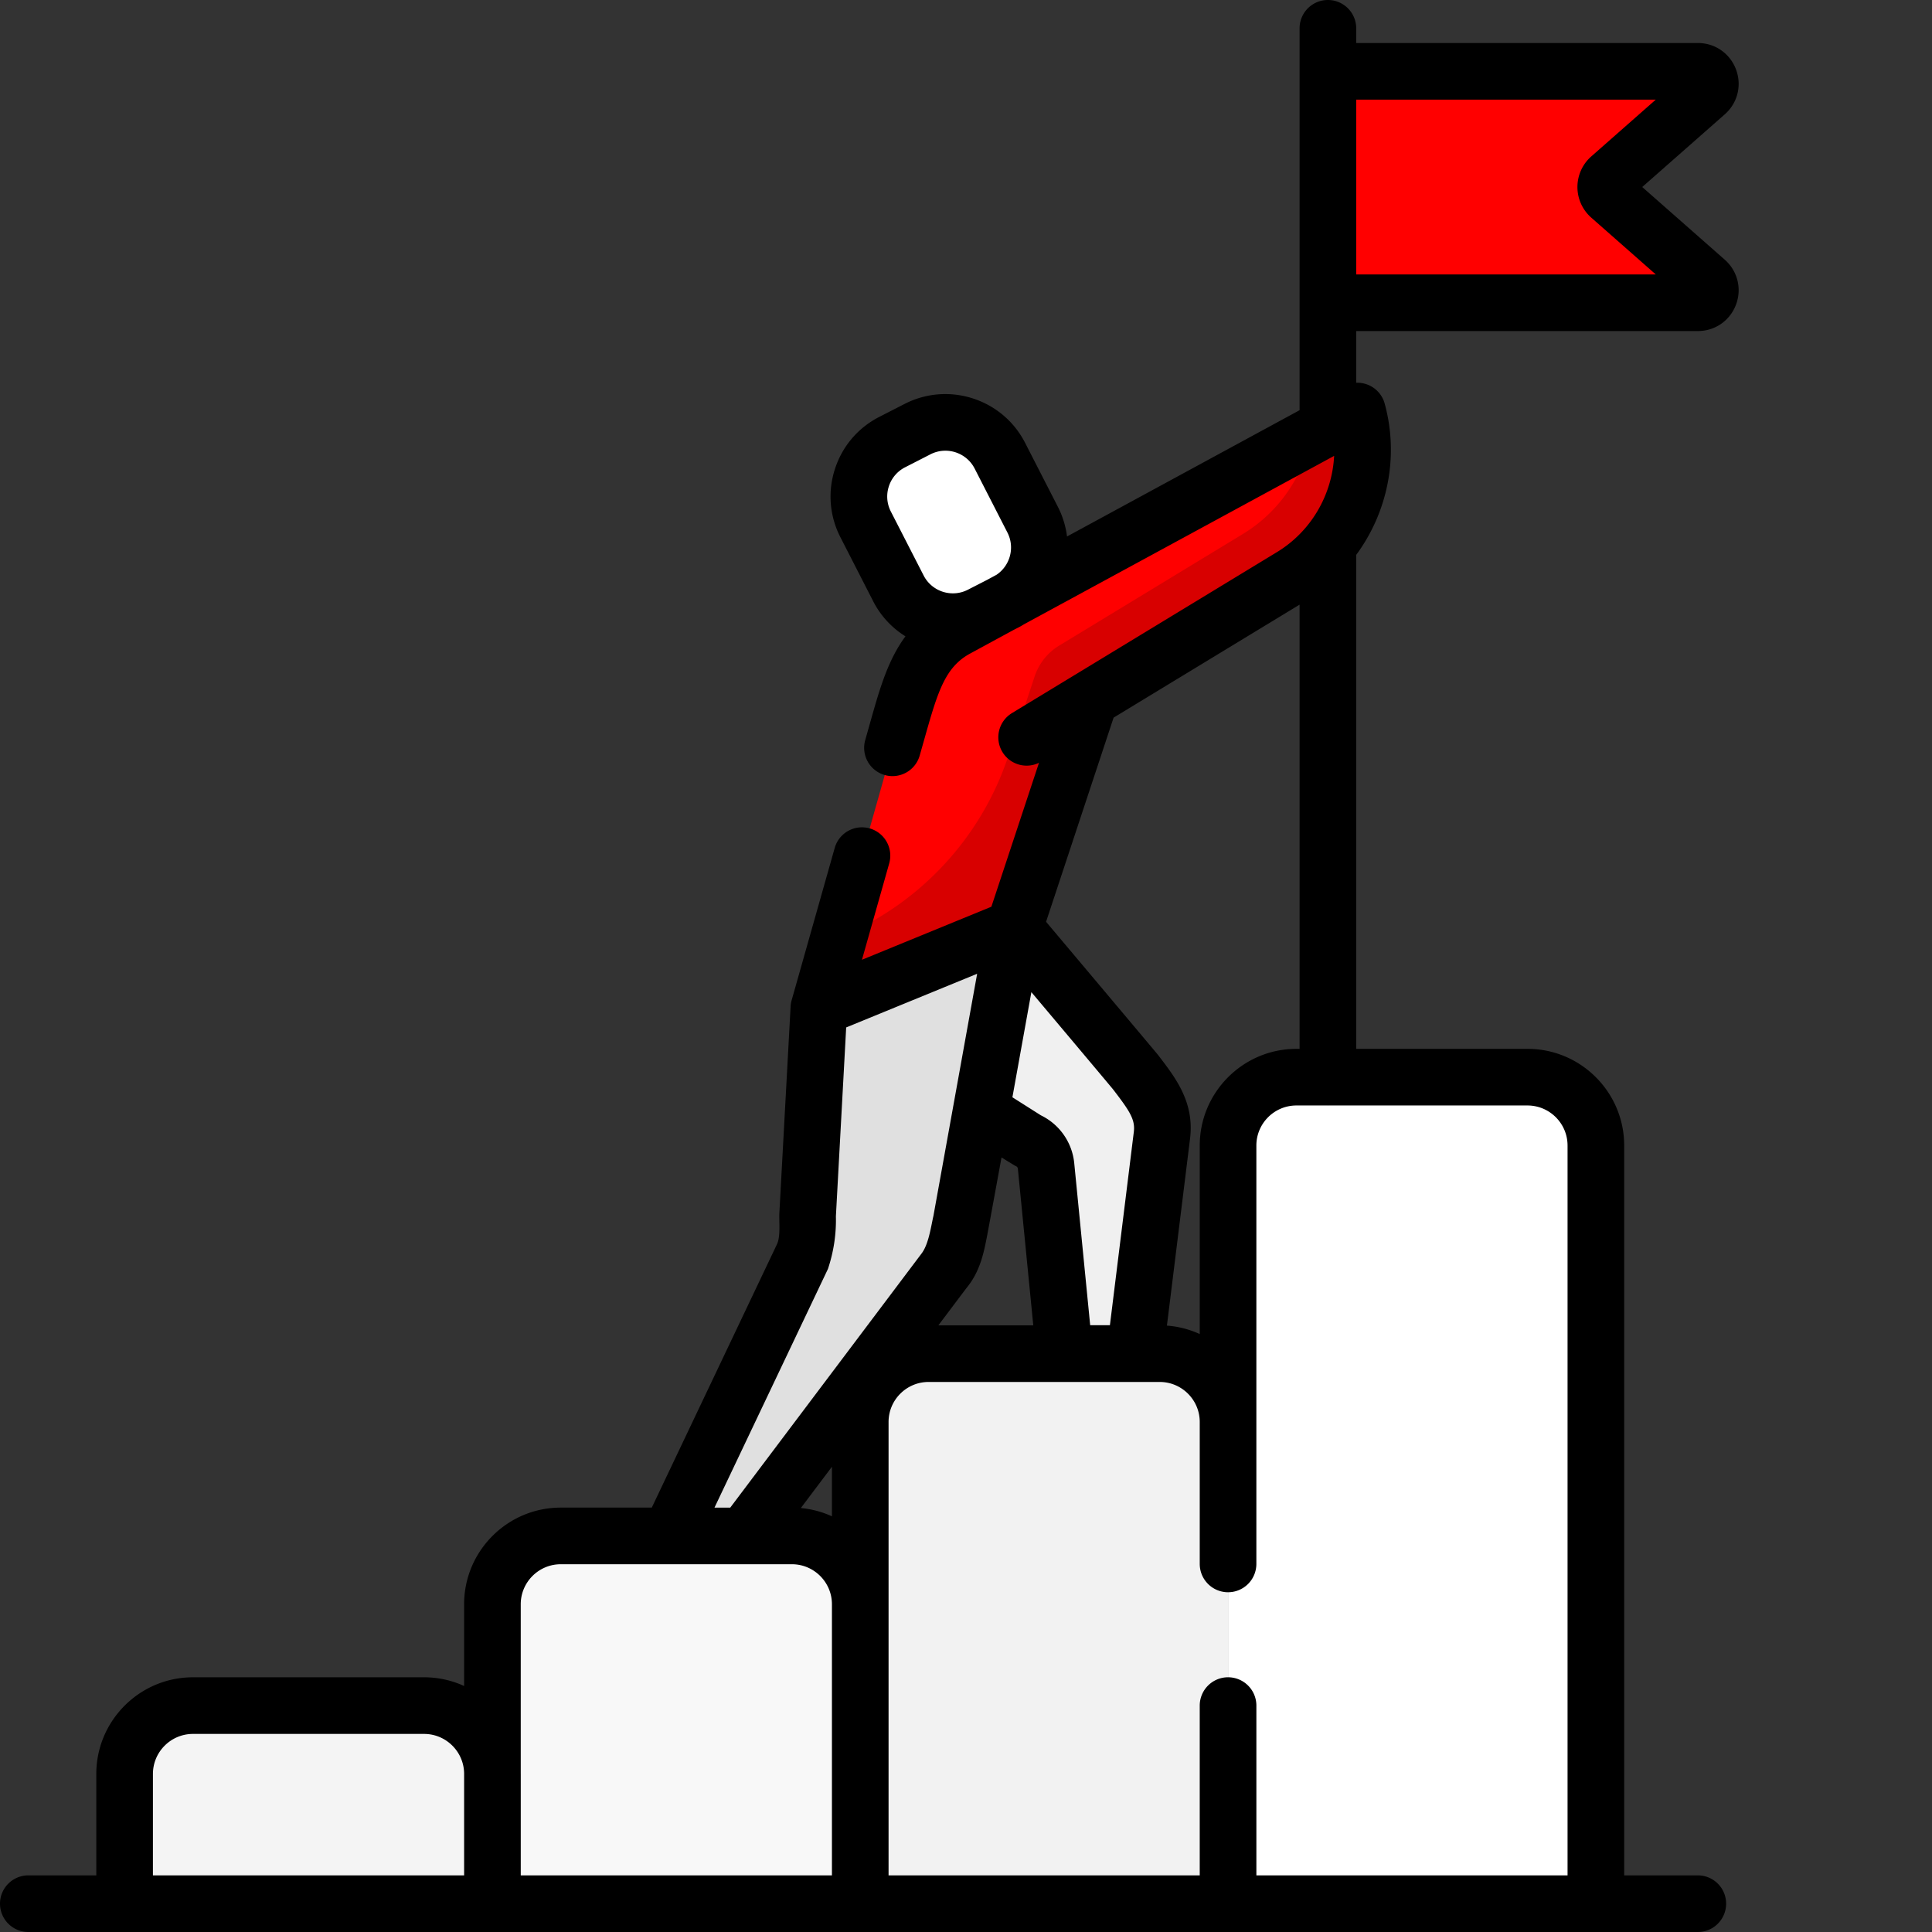
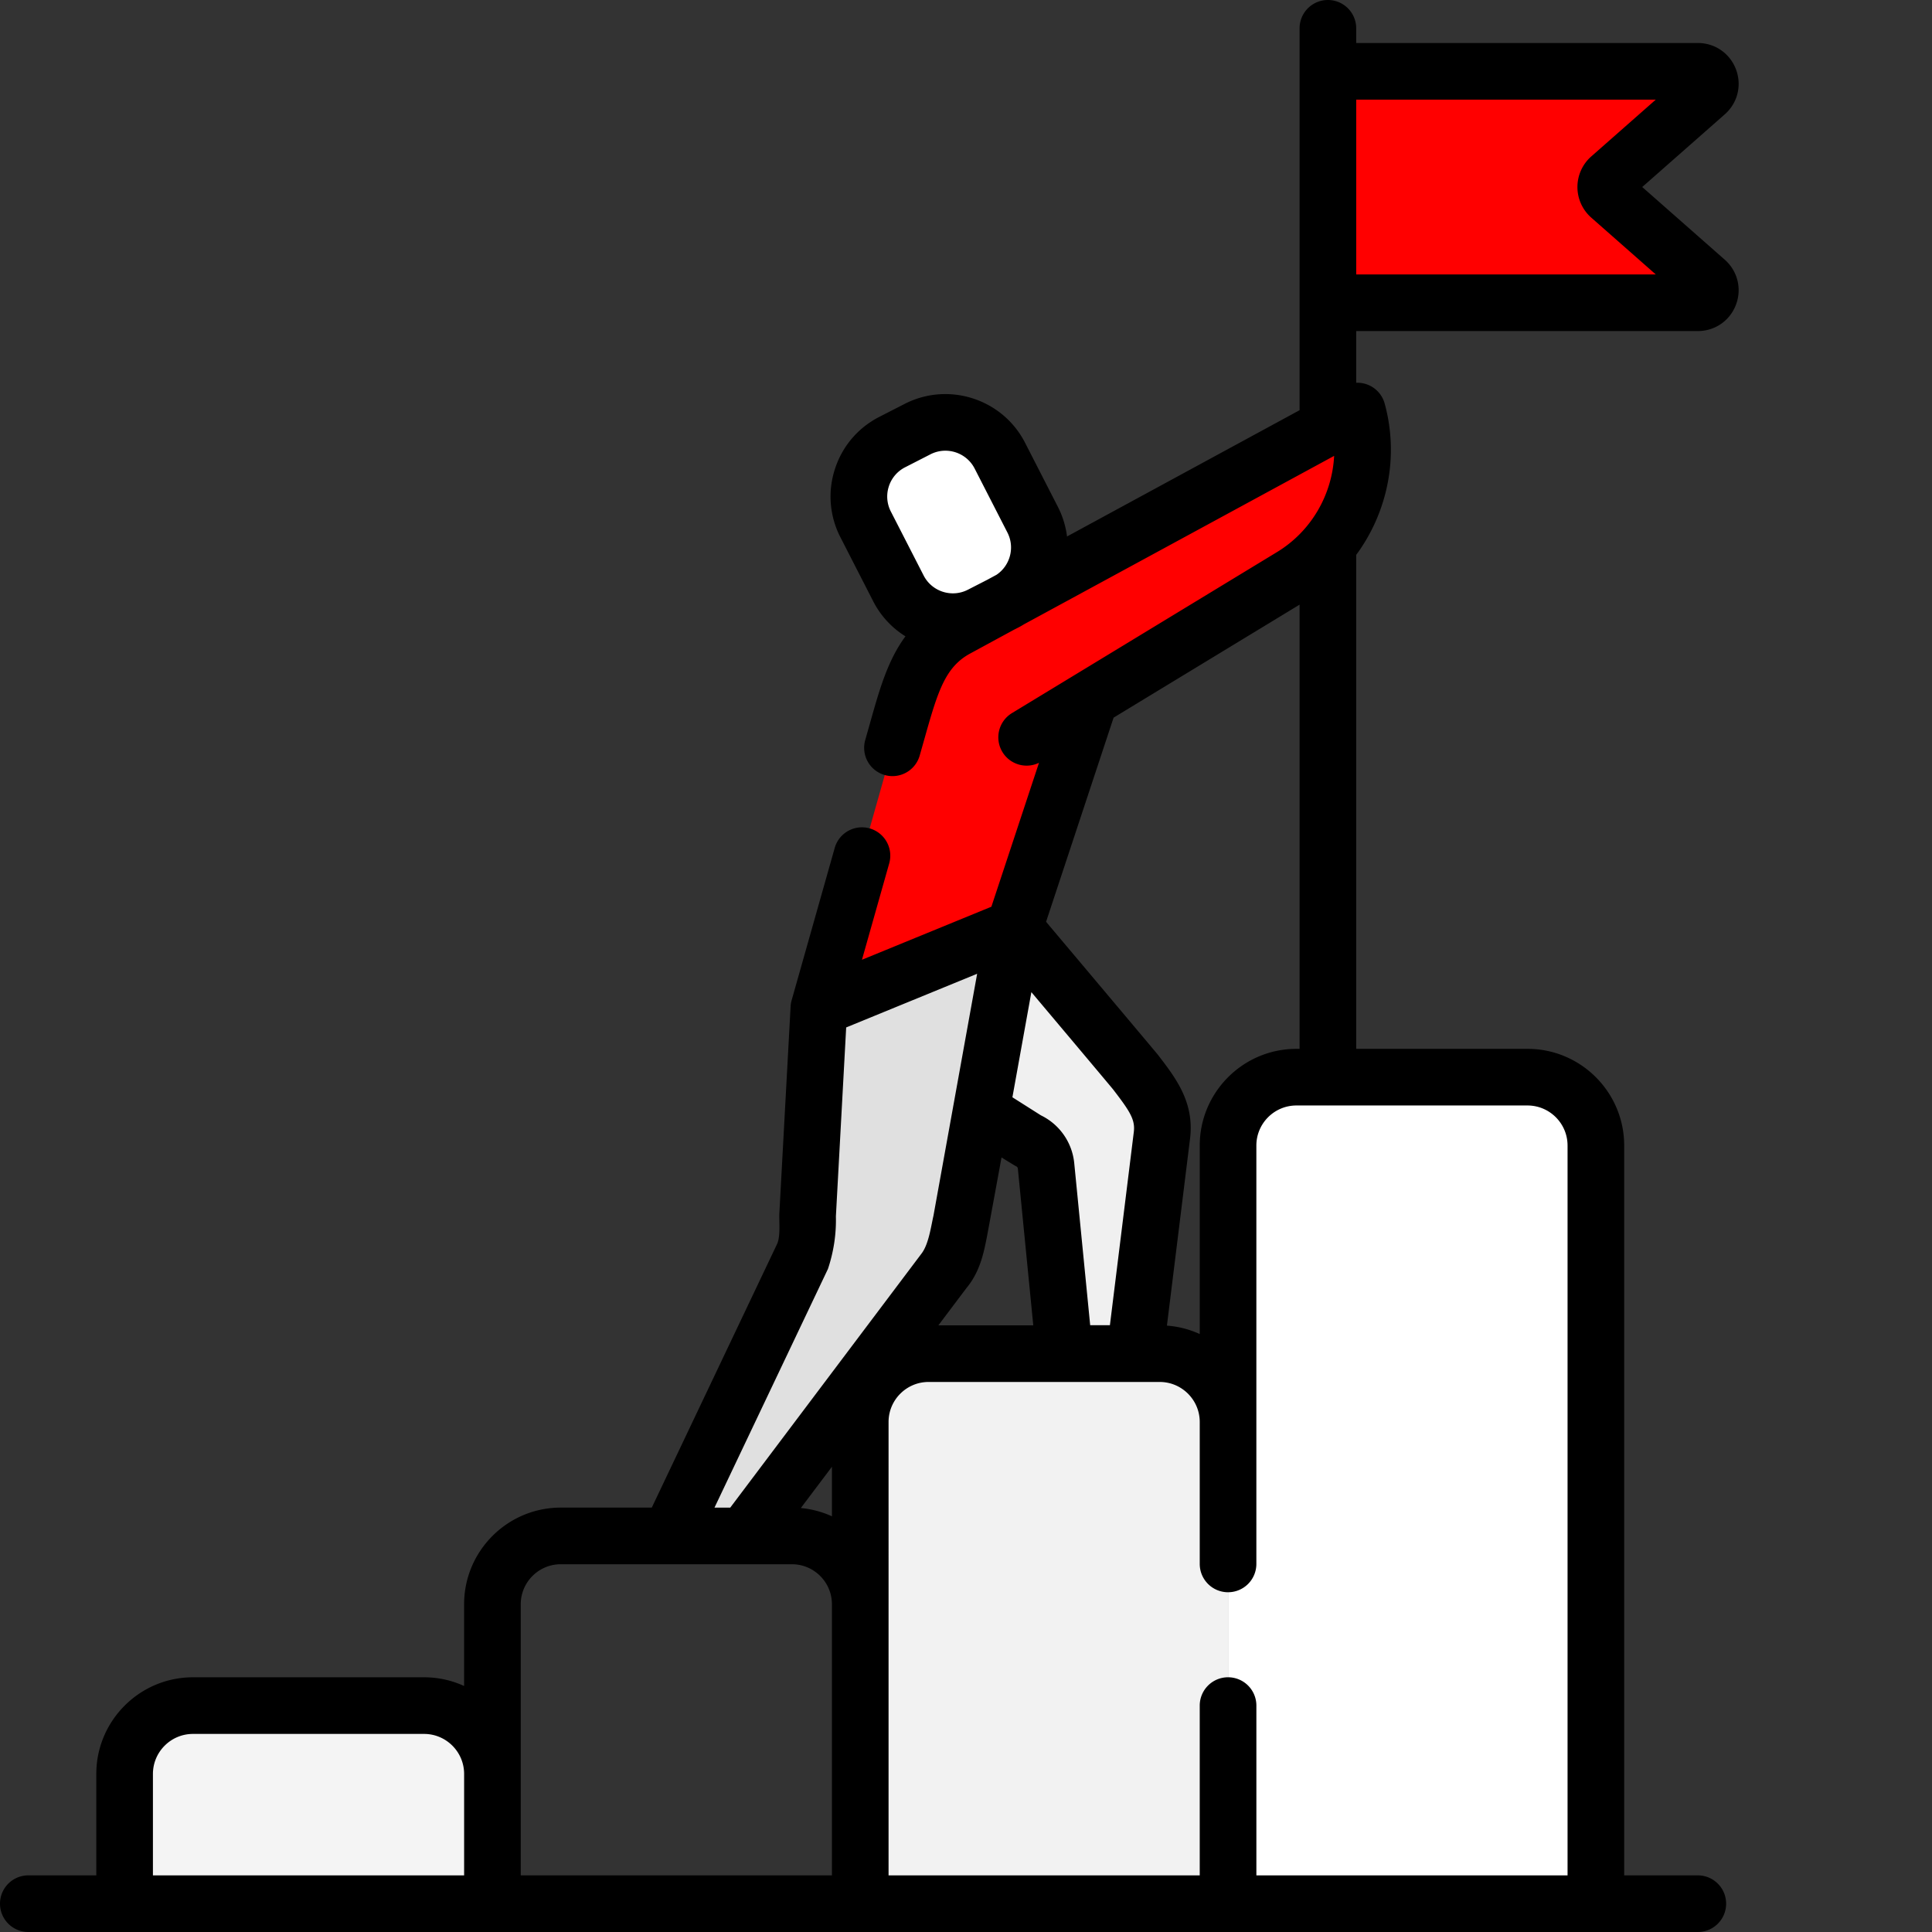
<svg xmlns="http://www.w3.org/2000/svg" width="512" height="512" x="0" y="0" viewBox="0 0 512 512.001" style="enable-background:new 0 0 512 512" xml:space="preserve" class="">
  <rect x="0" y="0" width="512" height="512.001" fill="#333333" stroke="none" />
  <g>
    <path fill="#f4f4f4" d="M130.496 504.496H33.023v-34.383c0-10.004 8.11-18.113 18.114-18.113h61.246c10.004 0 18.113 8.11 18.113 18.113zm0 0" data-original="#a7c7d3" class="" opacity="1" />
-     <path fill="#f8f8f8" d="M227.973 504.496h-97.477v-79.348c0-10.003 8.11-18.113 18.113-18.113h61.25c10.004 0 18.114 8.11 18.114 18.113zm0 0" data-original="#89b4c9" class="" opacity="1" />
    <path fill="#f2f2f2" d="M325.45 504.496h-97.477V376.844c0-10.004 8.109-18.114 18.113-18.114h61.25c10 0 18.113 8.11 18.113 18.114zm0 0" data-original="#6c96b3" class="" opacity="1" />
    <path fill="#ffffff" d="M422.922 504.496h-97.473V303.574c0-10.004 8.11-18.113 18.113-18.113h61.247c10.003 0 18.113 8.11 18.113 18.113zm0 0" data-original="#618aaa" class="" opacity="1" />
    <path fill="#ff0000" d="M351.906 80.23h98.043c3.035 0 4.457-3.761 2.176-5.77l-25.469-22.42a3.297 3.297 0 0 1 0-4.946l25.469-22.426c2.281-2.008.86-5.766-2.176-5.766h-98.043zm0 0" data-original="#fdb659" class="" opacity="1" />
    <path fill="#ff0000" d="m359.715 108.93-106.207 57.675c-9.477 5.145-12.067 14.192-15.375 25.844l-21.121 74.684 51.758-21.207 20.09-60.727 53.449-32.472c14.933-9.075 22.039-26.95 17.406-43.797zm0 0" data-original="#83d9ff" class="" opacity="1" />
-     <path fill="#d80000" d="m359.715 108.93-12.254 6.652c-2.066 10.547-8.438 20.07-18.074 25.926l-48.7 29.586a15.114 15.114 0 0 0-6.496 8.164l-6.953 21.023a78.82 78.82 0 0 1-44.945 48.176l-5.281 18.68 51.758-21.211 20.09-60.723 53.449-32.473c14.933-9.078 22.039-26.953 17.406-43.8zm0 0" data-original="#5fc9ed" class="" opacity="1" />
    <path fill="#f0f0f0" d="m268.77 245.926 30.59 36.144c5.066 6.711 9.476 11.43 8.562 18.813l-7.156 57.816h-18.664l-4.88-49.707a8.306 8.306 0 0 0-4.976-6.808l-55.234-35.047zm0 0" data-original="#38627c" class="" opacity="1" />
    <path fill="#e0e0e0" d="m217.012 267.137-2.985 54.8c-.191 4.543.446 7.618-1.332 10.997l-35.222 74.101h19.8l52.957-70.344c3.098-3.605 3.454-8.496 4.497-13l14.043-77.765zm0 0" data-original="#4f7693" class="" opacity="1" />
    <path fill="#ffffff" d="m264.973 120.758 8.687 16.953c4.082 7.969.93 17.738-7.039 21.82l-6.715 3.438c-7.969 4.082-17.734.93-21.816-7.04l-8.688-16.952c-4.082-7.97-.93-17.739 7.04-21.82l6.714-3.438c7.969-4.082 17.735-.93 21.817 7.039zm0 0" data-original="#fecbaa" class="" opacity="1" />
    <path d="m457.086 68.828-21.879-19.266 21.879-19.261c3.402-3 4.566-7.676 2.969-11.918-1.606-4.246-5.57-6.988-10.106-6.988H359.41V7.504a7.504 7.504 0 1 0-15.008 0v101.203l-61.629 33.465a23.741 23.741 0 0 0-2.437-7.883l-8.684-16.953c-5.96-11.64-20.28-16.254-31.914-10.297l-6.715 3.438c-5.64 2.89-9.816 7.796-11.761 13.828a23.54 23.54 0 0 0 1.465 18.09l8.683 16.957a23.567 23.567 0 0 0 8.547 9.285c-4.61 6.207-6.797 13.84-9.047 21.77l-1.617 5.726a7.5 7.5 0 0 0 5.18 9.262c.68.195 1.367.285 2.043.285a7.509 7.509 0 0 0 7.218-5.465l1.618-5.715c3.289-11.598 5.308-17.809 11.738-21.3l11.527-6.262 1.422-.727c.473-.242.914-.516 1.363-.785l82.157-44.613c-.52 10.269-6.047 19.972-15.149 25.5l-53.426 32.46c-.062.036-.125.07-.183.11l-16.63 10.101a7.51 7.51 0 0 0-2.515 10.313c2.028 3.34 6.246 4.527 9.688 2.851l-12.617 38.141-9.223 3.781-25.078 10.278 7.226-25.547a7.51 7.51 0 0 0-5.18-9.266c-3.992-1.133-8.136 1.192-9.265 5.18l-11.418 40.379a7.204 7.204 0 0 0-.27 1.633l-2.988 54.89c-.09 2.094.356 6.051-.613 8.094l-33.188 69.82h-24.117c-14.129 0-25.62 11.492-25.62 25.617v21.66a25.417 25.417 0 0 0-10.61-2.308H51.137c-14.125 0-25.617 11.488-25.617 25.617v26.875H7.504a7.504 7.504 0 1 0 0 15.008H449.94a7.504 7.504 0 1 0 0-15.008h-19.515V303.574c0-14.125-11.492-25.617-25.617-25.617H359.41v-130.91c8.32-11.277 11.403-26.059 7.54-40.106a7.49 7.49 0 0 0-4.298-4.914 7.517 7.517 0 0 0-3.242-.593v-13.7h90.535c4.54 0 8.504-2.742 10.106-6.984 1.601-4.242.437-8.922-2.965-11.922zm-221.54 60.086a8.645 8.645 0 0 1 4.317-5.078l6.715-3.438a8.645 8.645 0 0 1 3.953-.957c3.164 0 6.223 1.73 7.762 4.735l8.687 16.957c2.028 3.96.715 8.762-2.89 11.187l-2.445 1.325-5.16 2.644c-4.27 2.188-9.528.492-11.715-3.781l-8.688-16.953a8.65 8.65 0 0 1-.535-6.64zM220.47 401.84a25.471 25.471 0 0 0-8.239-2.195l8.239-10.942zm35.629-60.465c3.609-4.324 4.605-9.375 5.41-13.445.203-.97 3.906-21.196 3.906-21.196s3.504 2.184 3.871 2.34a.797.797 0 0 1 .461.656l4.082 41.497H248.68zm44.375-41.418-6.336 51.234h-5.23l-4.223-42.93a15.81 15.81 0 0 0-8.84-12.687l-7.547-4.785 5.027-27.863s21.18 25.16 21.672 25.8c4.383 5.7 5.883 7.981 5.477 11.231zm-81.055 36.316c1.516-4.562 2.219-9.207 2.102-13.93l2.726-50.062 34.707-14.222-6.308 34.945c-.02.094-.04.191-.051.285l-5.219 28.895c-.68 2.992-1.273 7.53-3.14 9.996l-50.708 67.351h-4.18zm-178.89 133.84c0-5.847 4.757-10.605 10.609-10.605h61.246c5.851 0 10.613 4.758 10.613 10.605v26.88H40.527zm97.472 0v-44.965c0-5.851 4.762-10.609 10.613-10.609h61.246c5.852 0 10.61 4.758 10.61 10.61v71.843h-82.465v-26.879zm277.418-166.539v193.418h-82.465V452a7.504 7.504 0 0 0-7.504-7.504 7.504 7.504 0 0 0-7.508 7.504v44.992h-82.464V376.84c0-5.848 4.757-10.606 10.609-10.606h61.246c5.852 0 10.61 4.758 10.61 10.606v37.617a7.504 7.504 0 0 0 7.503 7.504 7.501 7.501 0 0 0 7.504-7.504V303.574c0-5.851 4.762-10.61 10.614-10.61h8.265c.024 0 .05.005.078.005.024 0 .051-.004.074-.004h52.825c5.851 0 10.613 4.762 10.613 10.61zm-71.855-25.617c-14.125 0-25.618 11.492-25.618 25.617v49.961a25.4 25.4 0 0 0-8.699-2.23l6.121-49.5c1.203-9.649-3.719-16.043-8.476-22.23-.504-.657-29.672-35.29-29.672-35.29l17.894-54.101 49.29-29.946v117.719zM359.41 72.723V26.406h79.387l-17.098 15.055a10.805 10.805 0 0 0-3.664 8.105c0 3.102 1.336 6.055 3.664 8.106l17.098 15.055H359.41zm0 0" fill="#000000" data-original="#000000" class="" opacity="1" />
  </g>
</svg>